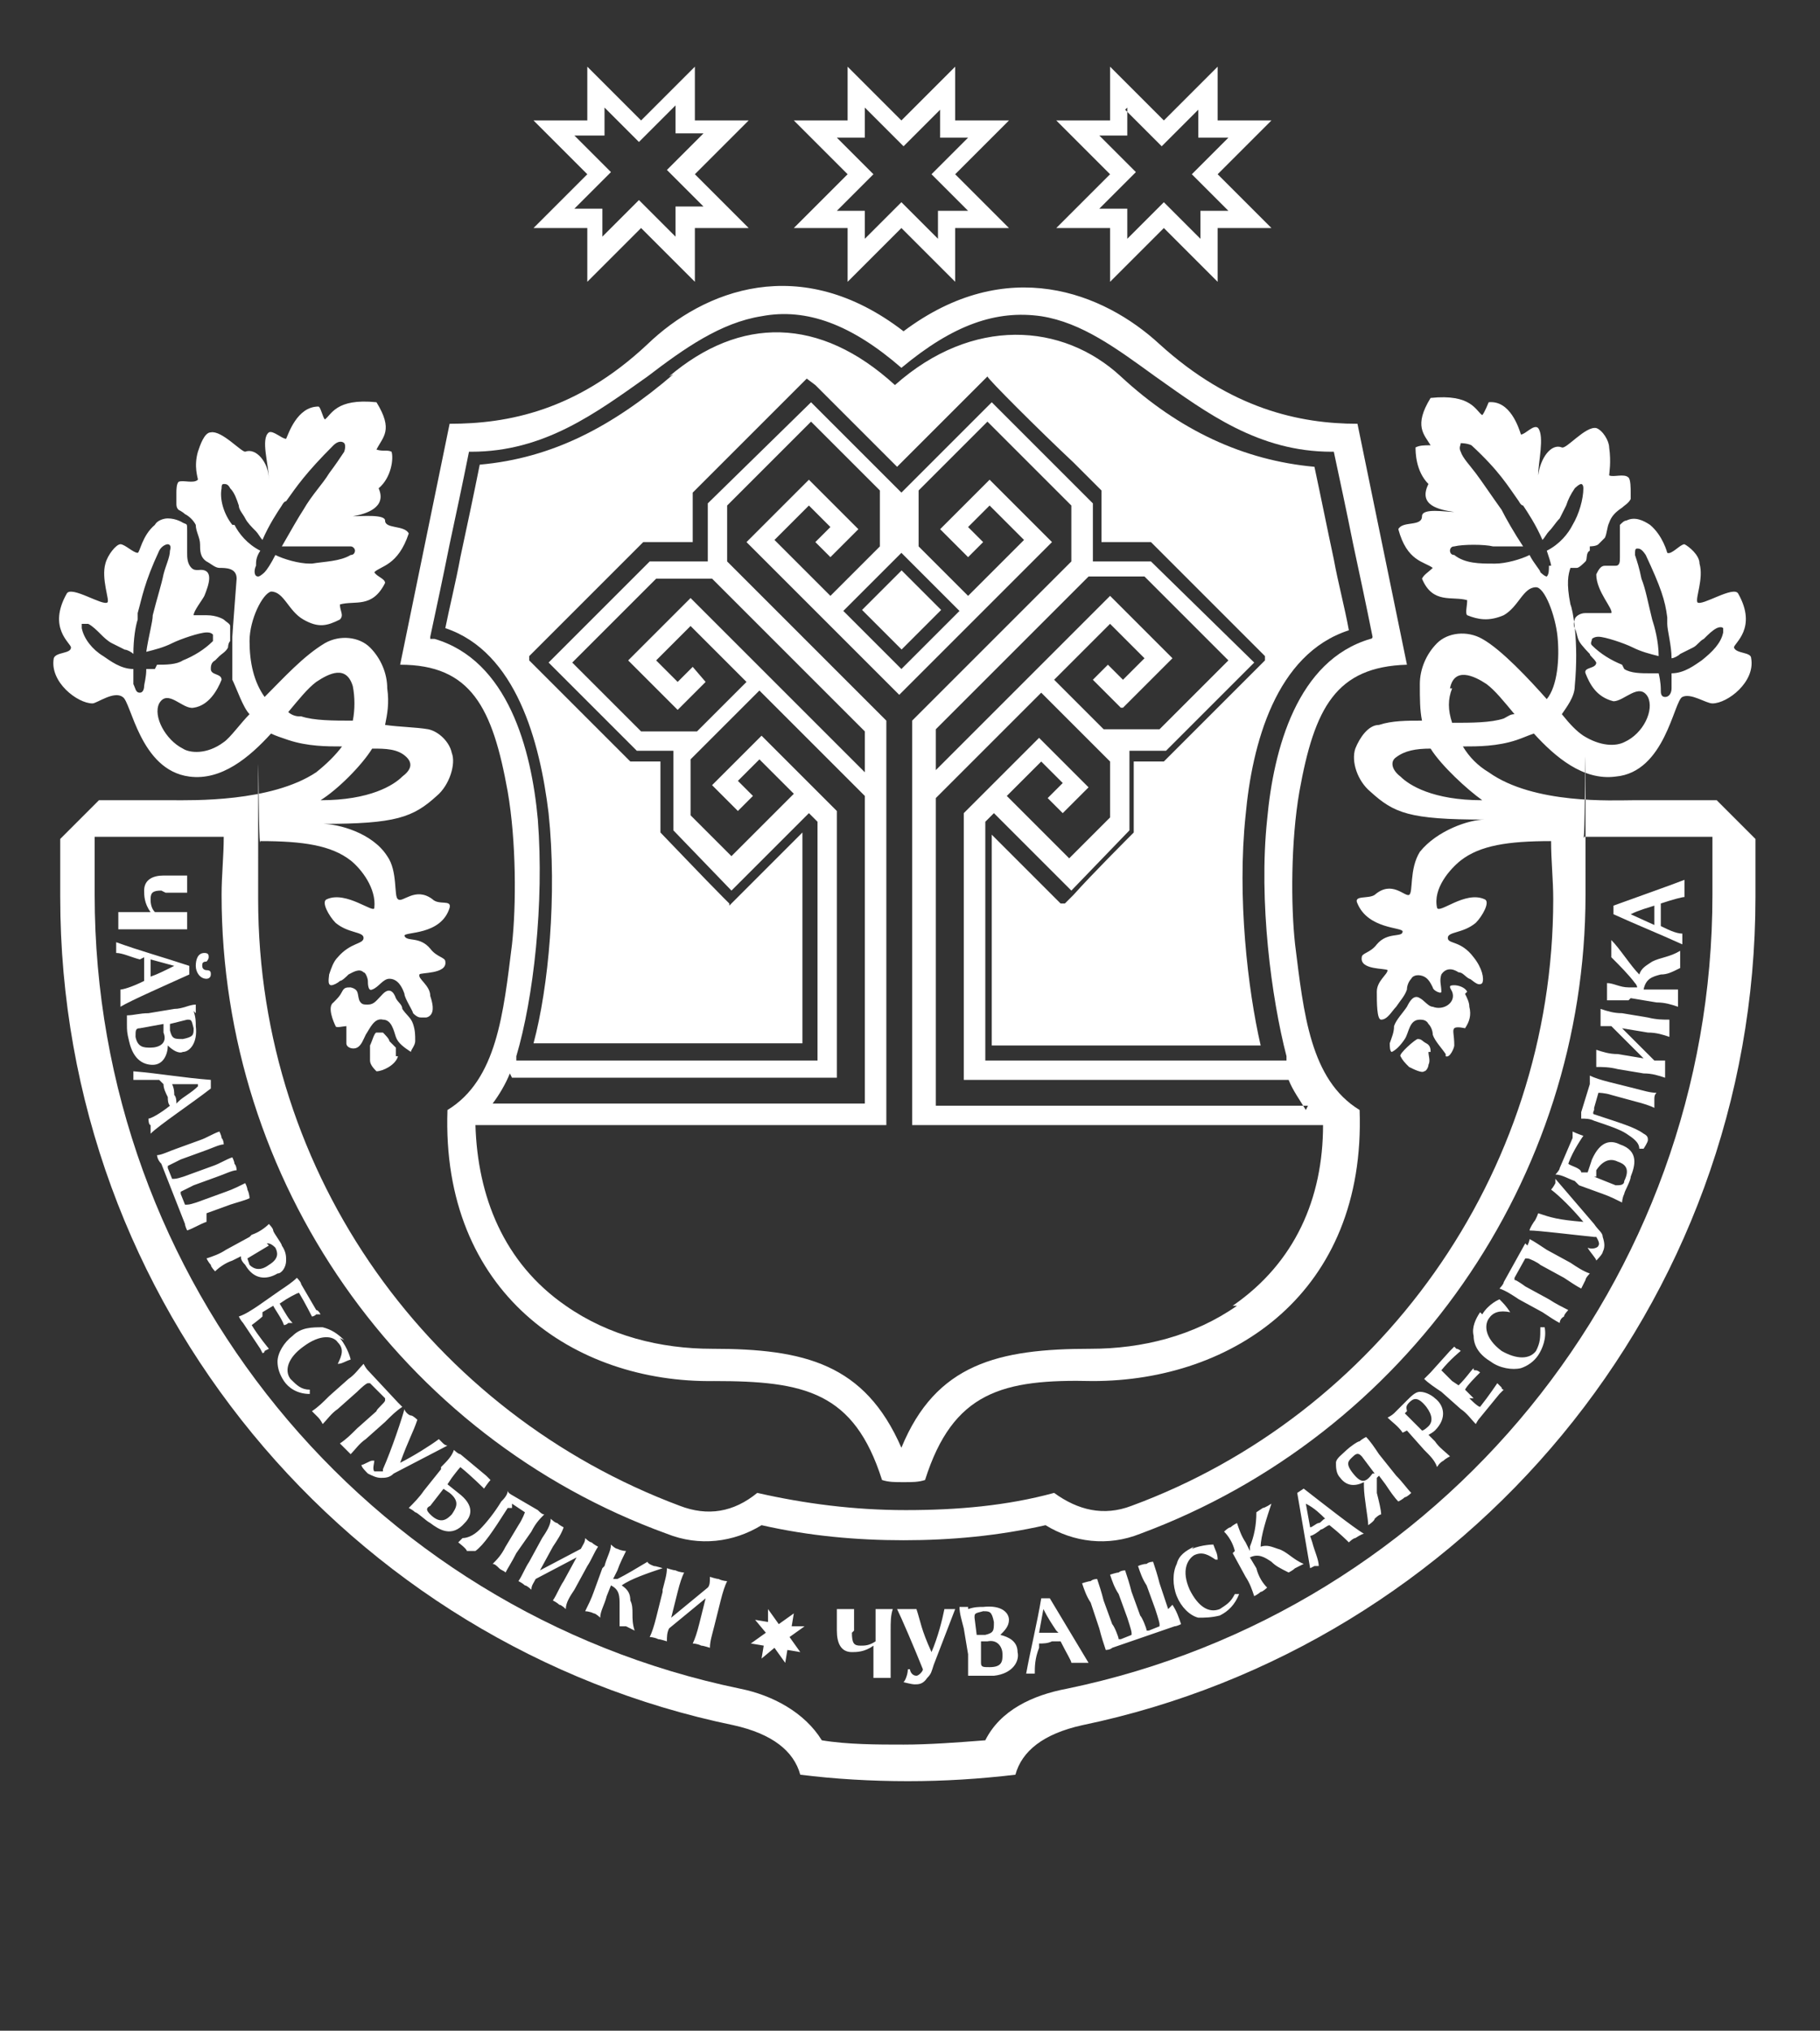
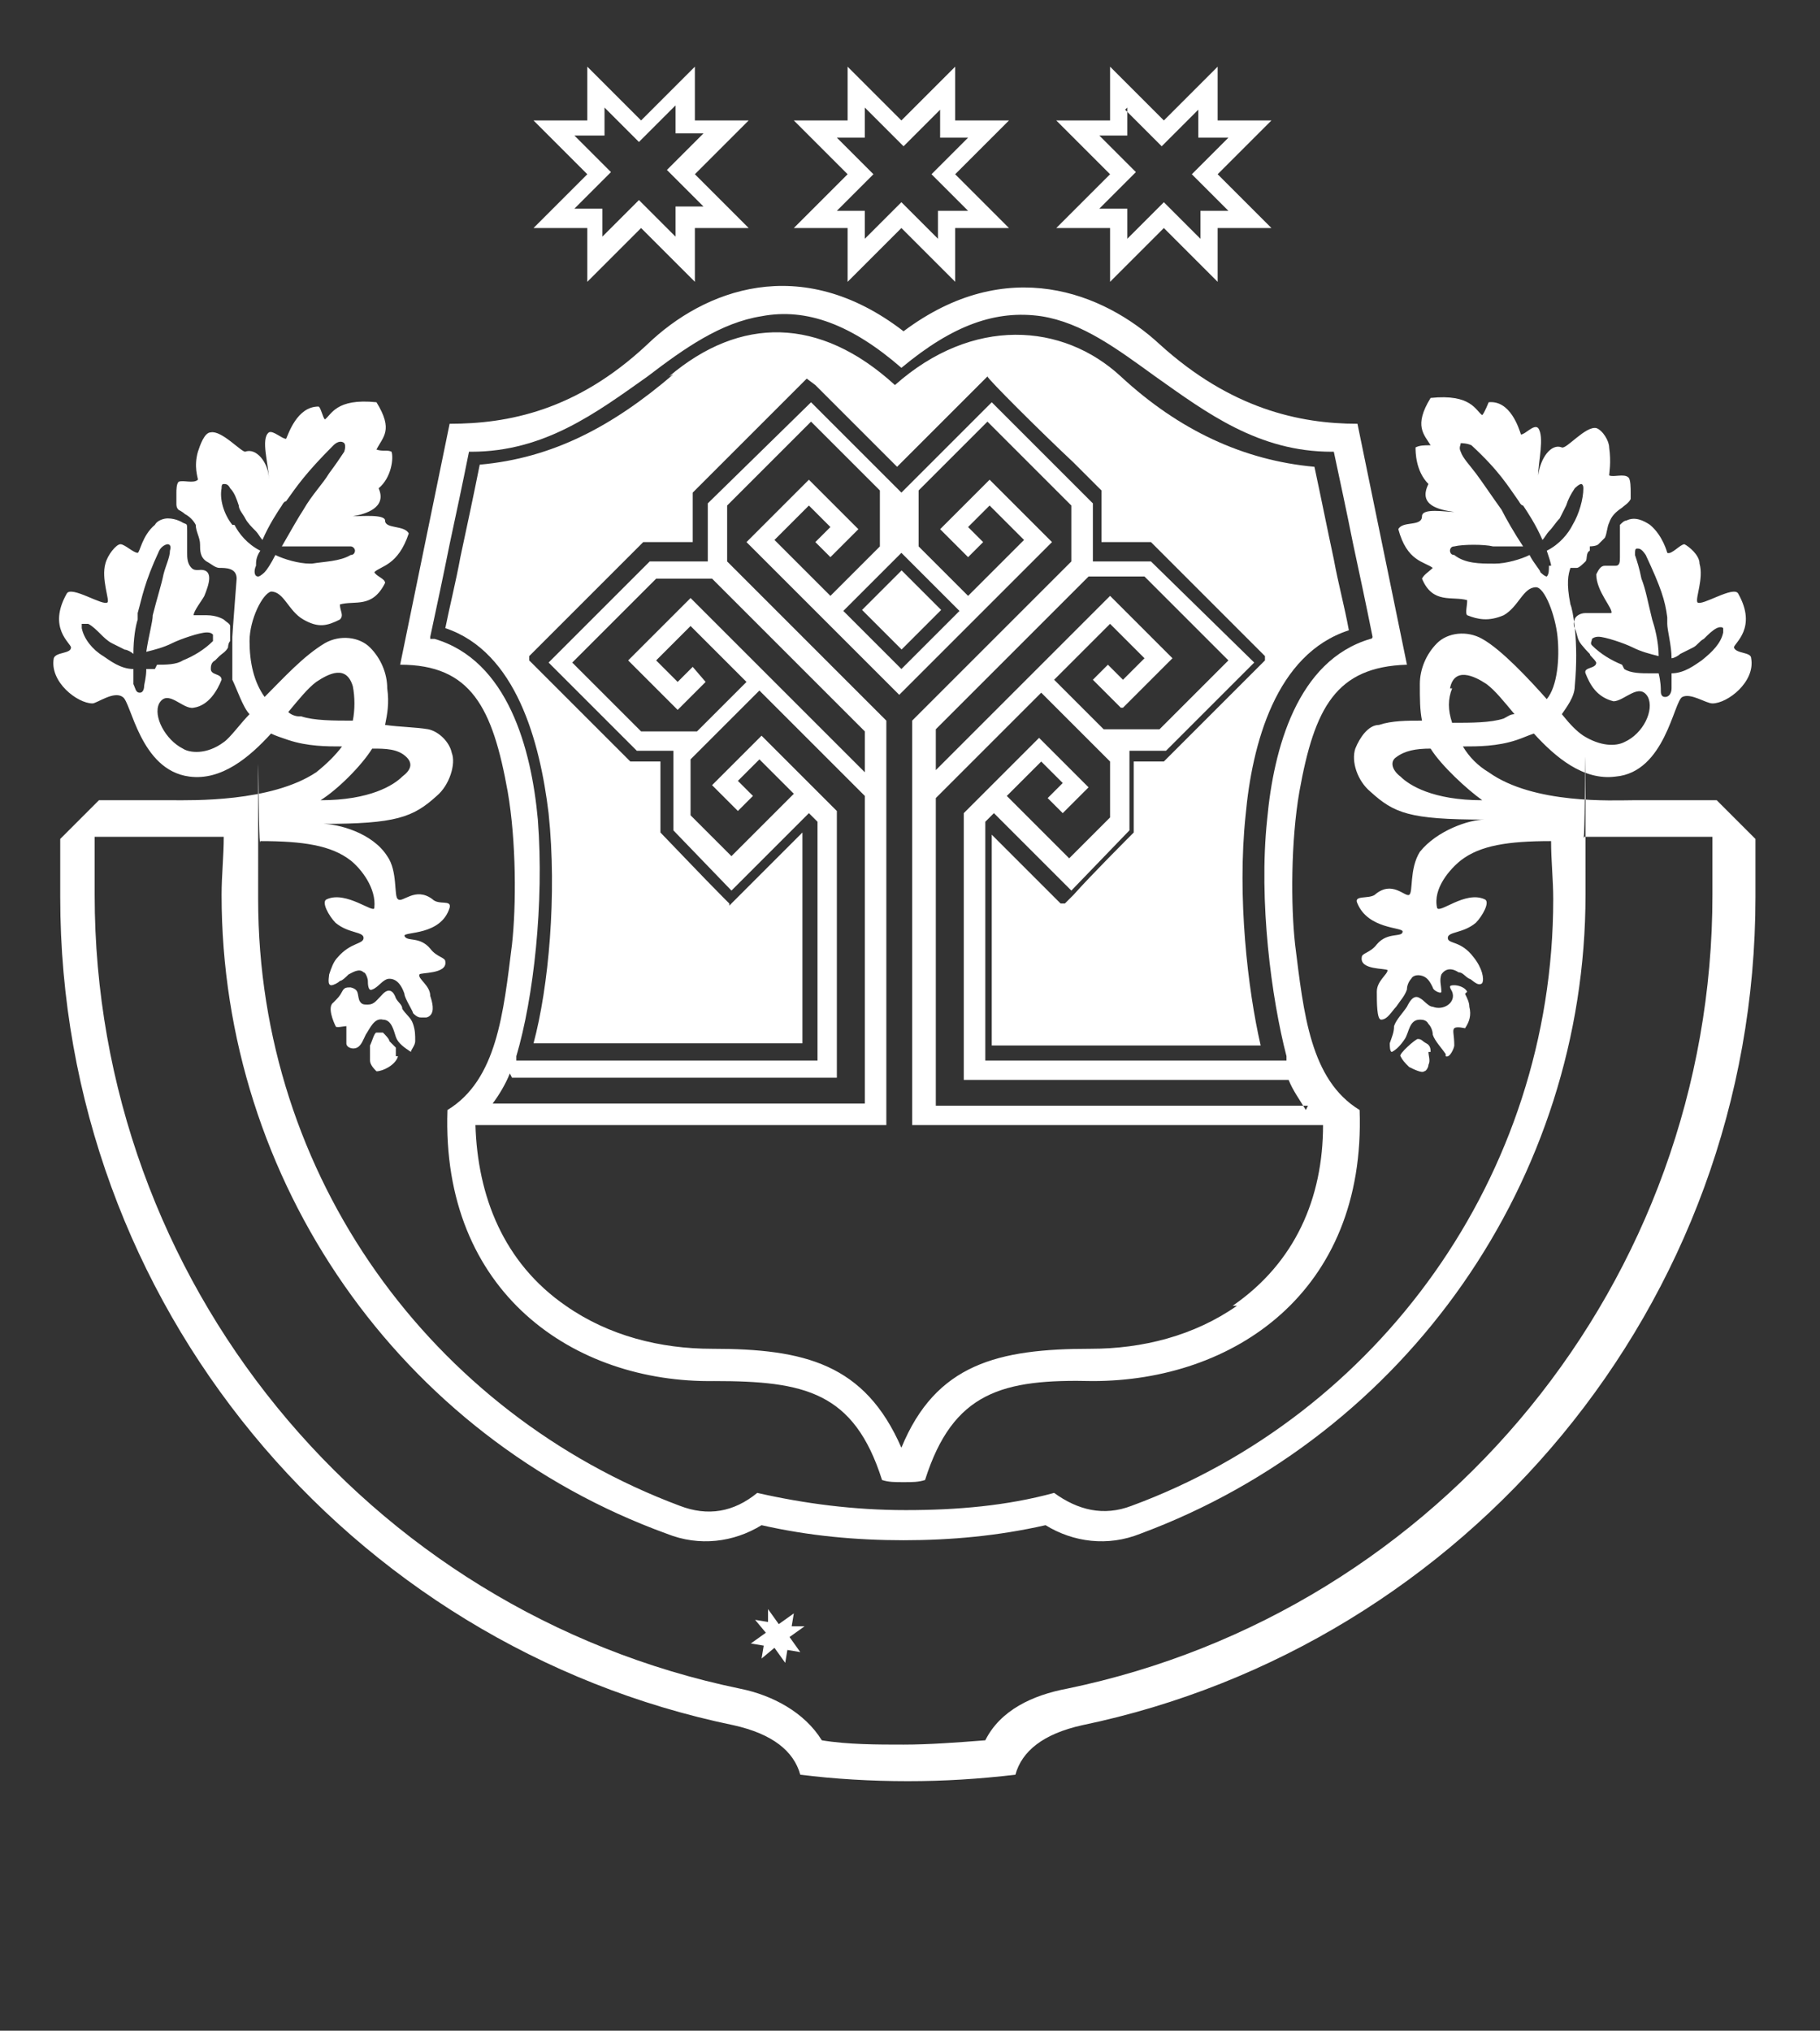
<svg xmlns="http://www.w3.org/2000/svg" id="_Слой_1" data-name="Слой_1" viewBox="0 0 84.6 94.4">
  <rect x="0" y="0" width="84.6" height="94.4" fill="#333333" stroke="none" />
  <defs>
    <style> .st0, .st1 { fill: #fff; } .st1 { fill-rule: evenodd; } </style>
  </defs>
  <path class="st1" d="M79.3,37.2h-3.4c-.9,0-4.6.2-6.7-1.3-.5-.3-.9-.7-1.2-1.2.7,0,1.6,0,2.5-.3.3-.1.5-.2.8-.3,1,1.1,2.3,2.2,3.8,2,2.3-.2,2.7-3.5,3.1-3.7.4-.2,1.1.3,1.4.3.7,0,2-1,1.8-2.1,0-.3-.7-.2-.8-.5,0-.2,1.1-.9.2-2.5-.2-.4-1.7.6-1.9.4-.1-.2.3-1.1.1-1.8,0-.4-.5-.8-.7-.9-.2,0-.6.5-.8.4,0,0-.2-.8-.8-1.3-.3-.2-.7-.4-1.1-.2-.1,0-.2.1-.3.2,0,0,0,.2,0,.3,0,.4,0,.8,0,1.2,0,.2,0,.4-.2.4-.2,0-.4,0-.5,0-.2,0-.3.2-.4.4,0,.8.8,1.6.7,1.8,0,0-.3,0-.5,0-.2,0-.4,0-.7,0s-.5.2-.5.3c0,0-.1.2,0,.4s.1.4.2.6.5.6.5.6c0,.1.2.2.3.4,0,.3-.6.2-.5.5.2.5.5,1.1,1.3,1.3.5,0,1.2-.9,1.6-.2.3.6-.2,1.7-1.1,2.1-.4.2-1.1.2-1.9-.3-.3-.2-.6-.5-1-1,.2-.3.6-.8.6-1.3.2-2.1-.1-3.6-.2-3.8-.2-1-.1-1.4,0-1.7,0,0,.2,0,.3,0,.1,0,.3-.2.4-.3s0-.4.2-.5c0,0,0-.1,0-.2,0,0,.3,0,.4-.1s.2-.2.3-.3c.1-.2.1-.5.2-.7.1-.3.3-.5.6-.7.1-.1.3-.2.4-.4,0,0,0-.2,0-.3,0,0,0,0,0,0,0-.2,0-.6-.1-.7-.2-.2-.7,0-.9-.1,0-.1.1-.6,0-1.3,0-.3-.3-.8-.6-.9-.5-.1-1.4,1-1.6.9-.5-.2-1,.5-1.1,1.3,0-.6.3-1.8,0-2.2-.2-.2-.6.3-.8.3-.1-.3-.5-1.6-1.5-1.5,0,0-.2.5-.3.6-.3-.2-.5-1-2.4-.8-.8,1.3-.3,1.7,0,2.2-.3,0-.5,0-.7.1,0,.2,0,1.1.6,1.7-.5,1,.5,1.2,1.2,1.3-.4,0-1.5-.2-1.5.2,0,.5-.9.2-1.1.6.4,1.5,1.2,1.5,1.6,1.8-.2.2-.4.3-.5.5.5,1.2,1.4.8,2.1,1,0,.3-.1.6,0,.7.5.2,1,.3,1.7,0,.7-.4.9-1.3,1.5-1.3.4,0,.9,1.3,1,2.3s0,2.3-.5,2.9c-.8-.9-2.1-2.3-3-2.8-.7-.4-1.6-.3-2.1.2-.5.5-.8,1.2-.8,1.9,0,.7,0,1.2.1,1.7-.7,0-1.4,0-2,.2-.5,0-.9.6-1.1,1.1-.2.6.1,1.5.7,2,1.1,1,1.8,1.3,5.3,1.3-.7,0-2.2.5-3,1.5-.5.8-.3,1.9-.5,2-.2.1-.8-.7-1.6,0-.3.2-1,0-.8.4.5,1.2,2.1,1.1,2.1,1.3,0,.3-.7,0-1.2.6-.3.4-.7.4-.7.6-.1.6,1.1.5,1.2.6,0,.2-.5.5-.5,1,0,.5,0,1.3.2,1.3.3,0,.5-.4.7-.6.2-.3.4-.5.5-.8,0-.2.1-.4.2-.5.1-.2.4-.2.6-.1.2.1.3.3.4.5,0,0,0,.1.2.2,0,0,.2.1.2,0,0-.3-.1-.5,0-.8.2-.3.5-.3.8-.1.2,0,.3.2.5.3.1,0,.4.4.6.2.1-.2,0-.7-.4-1.2-.6-.8-1.2-.6-1.2-.9,0-.3.7-.2,1.3-.7.3-.3.7-1,.4-1.1-.9-.4-2.1.7-2.2.4-.2-.9.6-1.8,1.1-2.2.9-.7,2.2-.9,4.2-.9,0,.9.1,1.8.1,2.7,0,12.9-8.2,24-19.6,28.2-1.3.5-2.5.2-3.6-.6-2.2.6-4.5.8-6.9.8-2.4,0-4.7-.3-6.9-.8-1.1.9-2.3,1.1-3.6.6-11.5-4.3-19.6-15.3-19.6-28.2s0-1.8.1-2.7c2,0,3.3.2,4.2.9.5.4,1.2,1.3,1.1,2.2,0,.3-1.3-.8-2.2-.4-.3.1.1.8.4,1.1.6.5,1.3.4,1.3.7,0,.3-.6.2-1.2.9-.2.2-.3.5-.4.8,0,.1-.1.5.1.5.1,0,.3-.1.4-.2.1,0,.3-.2.4-.3.2-.1.5-.3.7-.1.1,0,.2.3.2.4,0,.1,0,.5.2.4.3-.1.5-.5.8-.5.4,0,.6.4.7.7,0,.2.4.8.4.9.2.2.3.2.4.2,0,0,.1,0,.2,0,0,0,.1,0,.2-.1.2-.2.1-.6,0-.9,0-.5-.6-.8-.5-1,0-.1,1.3,0,1.2-.6,0-.2-.4-.2-.7-.6-.5-.6-1.1-.3-1.2-.6,0-.2,1.7,0,2.1-1.3.1-.4-.5-.1-.8-.4-.8-.6-1.4.2-1.6,0-.2-.1,0-1.3-.5-2-.7-1.1-2.3-1.5-3-1.5,3.4,0,4.2-.3,5.3-1.3.6-.5.9-1.5.7-2-.1-.5-.6-1-1.1-1.1-.6-.1-1.3-.1-2-.2.1-.5.2-1,.1-1.7,0-.7-.3-1.4-.8-1.9-.5-.5-1.4-.6-2.1-.2-1,.6-1.9,1.6-2.8,2.5-.5-.7-.7-1.6-.7-2.6,0-1,.6-2.2,1-2.3.6,0,.8.9,1.5,1.3.7.4,1.1.3,1.7,0,.2-.2,0-.4,0-.7.7-.2,1.5.2,2.1-1,0-.2-.4-.3-.5-.5.3-.3,1.1-.3,1.6-1.8-.2-.4-1.1-.2-1.1-.6,0-.3-1.1-.2-1.5-.2.6-.1,1.6-.4,1.2-1.3.6-.5.7-1.4.6-1.7-.2-.1-.4,0-.7-.1.3-.6.8-.9,0-2.2-1.9-.2-2.1.6-2.4.8-.1-.1-.2-.6-.3-.6-1,0-1.4,1.3-1.5,1.5-.2,0-.6-.4-.8-.3-.4.3,0,1.5,0,2.2,0-.8-.6-1.5-1.1-1.3-.2,0-1.1-1-1.6-.9-.3,0-.5.6-.6.9-.2.7,0,1.2,0,1.3-.2.2-.7,0-.9.1-.1.1-.1.4-.1.5,0,.2,0,.3,0,.5,0,.1,0,.2.1.3,0,0,.2.1.3.2.2.1.4.3.5.5,0,.3.2.6.2.9,0,.3,0,.6.3.8.2.1.4.3.6.3.3,0,.8,0,.8.5,0,0-.2,2.6-.2,2.7,0,0,0,.2,0,.2,0,0,0,.1,0,.2,0,.5,0,1.3,0,1.6.2.4.5,1.3.8,1.6-.4.4-.9,1.1-1.2,1.3-.8.6-1.6.5-1.9.3-.8-.4-1.4-1.5-1.1-2.1.4-.7,1.1.3,1.6.2.7-.1,1.1-.8,1.3-1.3,0-.3-.5-.2-.5-.5,0-.1,0-.3.2-.4,0,0,.2-.2.2-.2.1-.1.3-.2.4-.4,0,0,0-.2.1-.3,0-.2,0-.3,0-.4,0,0,0-.2,0-.3,0-.1-.2-.2-.3-.3,0,0-.3-.2-.8-.2-.3,0-.6,0-.6,0,0-.2.4-.7.5-.9.2-.5.5-1.3-.3-1.2-.1,0-.2,0-.3-.1-.2-.2-.2-.5-.2-.7,0-.3,0-.6,0-1s0-.3-.2-.4c0,0-.3-.2-.7-.2-.2,0-.5.1-.6.3-.6.5-.7,1.3-.8,1.3-.2,0-.6-.4-.8-.4-.2,0-.6.5-.7.9-.2.7.2,1.7.1,1.8-.2.2-1.7-.8-1.9-.4-.9,1.6.2,2.3.2,2.5,0,.3-.7.2-.8.5-.2,1.1,1.1,2.1,1.8,2.1.2,0,1-.6,1.4-.3.4.2.8,3.4,3.1,3.7,1.5.2,2.8-.9,3.8-2,.2.1.5.2.8.3.9.3,1.8.3,2.5.3-.3.4-.7.8-1.2,1.2-2.1,1.4-5.8,1.3-6.7,1.3h-3.4s-1.8,1.8-1.8,1.8c0,.9,0,1.8,0,2.7,0,18.9,13.4,34.8,31.3,38.5,1.8.4,2.8,1.2,3.1,2.3,1.6.2,3.3.3,5,.3s3.3-.1,5-.3c.3-1.1,1.3-1.9,3.1-2.3,17.8-3.7,31.3-19.5,31.3-38.5s0-1.8,0-2.7l-1.8-1.8ZM75.4,30.9h0c-.5-.2-1-.5-1.4-.9-.1-.1,0-.2,0-.3,0,0,.1-.1.3-.1.3,0,1.2.3,1.6.5.4.2.8.3,1.2.4,0-.7-.2-1.4-.3-1.7-.2-.8-.3-1.4-.5-1.9-.1-.5-.2-.8-.3-1.1,0-.2,0-.3.1-.3.1,0,.2,0,.4.3h0c.7,1.5.9,2.1,1,2.9,0,0,0,.2,0,.3,0,.3.2,1,.2,1.6.1,0,.3-.1.4-.2.2-.1.4-.2.6-.3.2-.1.3-.3.5-.4.2-.2.4-.4.6-.5,0,0,.2-.1.3,0,0,0,0,.1,0,.2h0c-.1.5-.5.9-1,1.3-.3.2-.8.6-1.4.6,0,.3,0,.5,0,.7,0,.2-.1.4-.3.4s0,0,0,0c-.2,0-.2-.2-.2-.3,0-.1,0-.4-.1-.8-.1,0-.3,0-.4,0-.4,0-.9,0-1.2-.2ZM72,26.3c0,.2,0,.4-.1.5,0,0,0,0,0,0-.1,0-.3-.2-.3-.2,0-.1-.3-.4-.5-.8-.4.2-1.1.4-1.6.4s0,0-.1,0h0c-.6,0-1.3,0-1.8-.4-.2,0-.2-.2-.2-.2,0,0,0-.2.2-.2.4-.1,1.4-.1,1.8,0,.5,0,.9,0,1.4,0-.4-.6-.8-1.3-1-1.7-.5-.7-.9-1.3-1.2-1.7-.3-.4-.6-.7-.7-1-.1-.2,0-.3,0-.4,0,0,.3,0,.5.1h0c1.3,1.2,1.7,1.9,2.2,2.6,0,0,.1.2.2.2.2.3.6.9.9,1.6.1-.1.2-.3.3-.4.2-.2.3-.4.5-.6.1-.2.2-.4.3-.6.1-.3.2-.5.4-.8,0,0,.2-.2.3-.2,0,0,.1,0,.1.2,0,.5-.2,1.2-.5,1.7-.2.4-.6.9-1.2,1.2.1.3.2.6.2.7ZM67.4,32c.2-1,1.1-.6,1.7-.2.4.3.8.8,1.3,1.4-.2,0-.3.1-.5.2-.6.2-1.5.2-2.4.2-.2-.6-.2-1.1,0-1.6ZM65.1,36.1c-.4-.3-.5-.7-.2-.9.4-.3.9-.4,1.6-.4.5.8,1.7,1.9,2.4,2.4-2.3,0-3.4-.7-3.8-1.1ZM7.2,31.1c-.1,0-.3,0-.4,0,0,.4-.1.7-.1.8,0,0,0,.3-.2.3,0,0,0,0,0,0-.2,0-.2-.2-.3-.4,0-.2,0-.4,0-.7-.6,0-1.1-.4-1.4-.6-.5-.3-.9-.8-1-1.3h0c0-.1,0-.2,0-.2,0,0,.2,0,.3,0,.2.1.4.3.6.5.1.1.3.3.5.4.2.1.4.2.6.3.1,0,.3.1.4.2,0-.7.1-1.3.2-1.6,0,0,0-.2,0-.3.2-.7.3-1.4,1-2.9h0c.1-.2.3-.3.4-.3,0,0,.2,0,.1.3,0,.3-.2.7-.3,1.1-.1.5-.3,1.1-.5,1.9,0,.3-.2,1-.3,1.7.4-.1.8-.2,1.2-.4.4-.2,1.3-.5,1.6-.5.1,0,.2,0,.3.1,0,0,0,.1,0,.3-.4.4-.9.7-1.4.9h0c-.3.2-.8.2-1.2.2ZM10.8,24.4c-.4-.5-.6-1.2-.5-1.7,0-.1,0-.2.1-.2.1,0,.2,0,.3.2.2.2.3.5.4.8,0,.2.2.4.3.6.1.2.3.4.5.6.1.1.2.3.3.4.3-.7.7-1.3.9-1.6,0,0,.1-.2.2-.2.5-.7.9-1.3,2.2-2.6h0c.2-.2.4-.2.5-.1,0,0,.1.1,0,.4-.2.3-.4.6-.7,1-.3.5-.8,1-1.2,1.7-.2.3-.6,1-1,1.7.4,0,.9,0,1.4,0,.4,0,1.5,0,1.8,0,.1,0,.2.1.2.2,0,0,0,.2-.2.2-.5.3-1.2.3-1.8.4h0s0,0-.1,0c-.5,0-1.2-.2-1.6-.4-.2.4-.4.7-.5.8,0,0-.2.2-.3.2s0,0,0,0c-.2,0-.2-.3-.1-.5,0-.2,0-.4.2-.7-.6-.3-1-.8-1.2-1.2ZM13.9,33.3c-.2,0-.4-.1-.5-.2.5-.6.9-1.1,1.3-1.4.6-.4,1.4-.8,1.7.2.1.5.1,1.1,0,1.6-.9,0-1.8,0-2.4-.2ZM17.3,34.8c.6,0,1.2,0,1.6.4.3.3.2.6-.2.9-.4.4-1.5,1.1-3.8,1.1.8-.5,1.9-1.6,2.4-2.4ZM49.6,78.5c-1.6.3-3.1,1-3.8,2.4-1.3.1-2.6.2-3.8.2s-2.6,0-3.8-.2c-.8-1.3-2.3-2.1-3.8-2.4-17.4-3.6-30-19-30-36.9s0-1.8,0-2.7h6c0,.9-.1,1.8-.1,2.7,0,13.3,8.3,25.2,20.7,29.7,1.5.6,3.1.4,4.4-.4,2.2.5,4.4.7,6.6.7s4.4-.2,6.6-.7c1.3.8,2.9,1,4.4.4,12.4-4.6,20.7-16.5,20.7-29.7s0-1.8-.1-2.7h6s0,0,0,0c0,.9,0,1.8,0,2.7,0,17.9-12.6,33.3-30,36.9Z" />
  <path class="st1" d="M31.3,17.4c-2.8,2.4-5.6,3.9-9,4.2-.3,1.5-.6,2.9-.9,4.3-.2,1.1-.5,2.3-.7,3.3,3.3,1.1,4.4,5.3,4.8,8.6.4,3.8,0,8.1-.7,10.7h12.5s0-9.8,0-9.8l-.2.2c-.8.8-2.6,2.6-3,3h0s-.2.2-.2.2h0c0,0,0,0,0-.1l-.3-.3c-.8-.8-2.7-2.8-2.9-3h0s0-3.3,0-3.3h-1.4s0,0,0,0c0,0-1.3-1.3-2.5-2.5-1.1-1.1-2.1-2.1-2.2-2.2h0c0,0,0-.2,0-.2,0,0,2.6-2.6,4.2-4.2.6-.6,1-1,1.1-1.1h0s2.3,0,2.3,0v-2.3s.6-.6.6-.6c1.4-1.4,4.6-4.6,4.7-4.7h0c0,0,.4.3.4.3l3.8,3.8,4.2-4.2h0c0,.1,2.4,2.5,4,4,.7.7,1.3,1.3,1.3,1.3h0s0,2.4,0,2.4h2.3s0,0,0,0c.2.2,5.2,5.2,5.3,5.3h0c0,0,0,.2,0,.2,0,0-1.5,1.5-2.8,2.8l-1.9,1.9h-1.4s0,3.3,0,3.3h0c-.2.2-2,2-2.8,2.9l-.4.4s0,0,0,0h0c0,0-.2,0-.2,0h0c-.4-.4-2.2-2.2-3-3l-.2-.2v9.8s12.5,0,12.5,0c-.6-2.6-1.1-6.9-.7-10.7.3-3.3,1.4-7.5,4.8-8.6-.2-1.1-.5-2.2-.7-3.3-.3-1.4-.6-2.9-.9-4.3-3.3-.3-6.3-1.7-9-4.2s-6.9-2.8-10.5.4h0c0,0,0,0,0,0-3.5-3.2-7.2-3.2-10.5-.4Z" />
  <path class="st1" d="M60.2,43.9c-.2-1.8-.2-4.8.2-7.1.7-3.9,1.7-5.8,5-5.9l-2.3-11.2c-2.7,0-5.9-.7-9.2-3.7-2.6-2.4-7.1-4.2-11.9-.6-4.8-3.7-9.3-1.9-11.9.6-3.3,3.1-6.5,3.7-9.2,3.7l-2.3,11.2c3.3,0,4.3,2,5,5.9.4,2.3.4,5.3.2,7.1-.4,3.2-.7,6.3-3,7.7-.3,8.5,5.9,12.7,12.4,12.6,4.2,0,6.5.5,7.8,4.6.3.1.6.1,1,.1s.7,0,1-.1c1.3-4.1,3.6-4.7,7.8-4.6,6.5,0,12.7-4.1,12.4-12.6-2.3-1.4-2.6-4.5-3-7.7ZM60.8,51.4h-17.3s0-14.3,0-14.3l4.9-4.9,3.2,3.2v2.6s-1.9,1.9-1.9,1.9l-2.9-2.9,1.6-1.6,1,1-.7.7.7.7,1.2-1.2-2.3-2.3-3.5,3.5v12.4s15.1,0,15.1,0c.2.5.5.9.8,1.4ZM52.2,32.9l2.3-2.3-2.9-2.9-8.1,8.1v-1.9s7.1-7.1,7.1-7.1h2.6s3.9,3.9,3.9,3.9l-3.2,3.2h-2.6s-2.3-2.3-2.3-2.3l2.6-2.6,1.6,1.6-1,1-.7-.7-.7.7,1.3,1.3ZM20.1,29.7h-.1s0-.1,0-.1c.3-1.4.6-2.8.9-4.3.3-1.4.6-2.8.9-4.3h0c0,0,.1,0,.1,0,3.4,0,5.8-1.8,8.2-3.5,1.7-1.3,3.4-2.5,5.3-2.8,2.1-.4,4.2.4,6.5,2.4,2.4-2,4.4-2.7,6.5-2.4,1.9.3,3.5,1.5,5.3,2.8,2.4,1.7,4.8,3.5,8.2,3.5h.1s0,0,0,0c.3,1.4.6,2.8.9,4.3.3,1.4.6,2.8.9,4.3h0c0,.1-.1.1-.1.1-3.4,1-4.5,5.1-4.8,8.4-.4,3.8.2,8.3.9,11v.2s-14,0-14,0v-11.1s.4-.4.4-.4l3.6,3.6,2.7-2.8v-3.7h1.7s4.1-4.1,4.1-4.1l-4.8-4.7h-2.7v-2.7s-4.7-4.7-4.7-4.7l-4.2,4.2-4.2-4.2-4.8,4.7v2.7h-2.7s-4.7,4.7-4.7,4.7l4.1,4.1h1.7v3.7s2.7,2.8,2.7,2.8l3.6-3.6.4.4v11.1s-14,0-14,0v-.2c.8-2.7,1.3-7.1,1-11-.3-3.3-1.4-7.4-4.8-8.4ZM44.6,28.4l-2.7,2.7-2.7-2.7,2.7-2.7,2.7,2.7ZM32.2,31l-.7.7-1-1,1.6-1.6,2.6,2.6-2.3,2.3h-2.6s-3.2-3.2-3.2-3.2l3.9-3.9h2.6s7.1,7.1,7.1,7.1v1.9s-8.1-8.1-8.1-8.1l-2.9,2.9,2.3,2.3,1.3-1.3-.6-.7ZM23.8,50.1h15.1s0-12.4,0-12.4l-3.5-3.5-2.3,2.3,1.2,1.2.7-.7-.7-.7,1-1,1.6,1.6-2.9,2.9-1.9-1.9v-2.6s3.2-3.2,3.2-3.2l4.9,4.9v14.3s-17.3,0-17.3,0c.3-.4.6-.9.8-1.4ZM57.5,60.7c-2,1.4-4.4,2-6.8,2-4.3,0-7.2.7-8.8,4.6-1.7-3.9-4.5-4.6-8.8-4.6-2.4,0-4.8-.6-6.8-2-2.9-2-4.1-5.1-4.2-8.4h19.1s0-18.8,0-18.8l-7.4-7.4v-2.6s3.9-3.9,3.9-3.9l3.2,3.2v2.6s-2.3,2.3-2.3,2.3l-2.6-2.6,1.6-1.6,1,1-.7.7.7.7,1.3-1.3-2.3-2.3-2.9,2.9,7.1,7.1,7.1-7.1-2.9-2.9-2.3,2.3,1.3,1.3.7-.7-.7-.7,1-1,1.6,1.6-2.6,2.6-2.3-2.3v-2.6s3.2-3.2,3.2-3.2l3.9,3.9v2.6s-7.4,7.4-7.4,7.4v18.8s19.1,0,19.1,0c0,3.4-1.3,6.4-4.2,8.4Z" />
  <rect class="st0" x="40.6" y="27.1" width="2.6" height="2.6" transform="translate(-7.8 37.9) rotate(-45)" />
  <path class="st1" d="M68.2,46.1c-.1-.2-.4-.3-.6-.3-.3,0-.2.1-.1.3.2.5-.4.9-.9.7-.2,0-.4-.3-.6-.4-.3-.2-.5.2-.6.4-.2.3-.5.6-.6.9,0,.3-.1.5-.2.8,0,.1,0,.4.1.4.2-.1.4-.3.6-.6.2-.3.2-.9.7-.9.1,0,.3,0,.4.2,0,0,0,0,0,0,.1.1.2.3.2.5.1.3.4.6.6.9,0,0,0,0,0,.1.2.1.4-.4.4-.5,0-.5-.1-.7,0-.8.1-.1.5,0,.5,0,.2-.3.3-.6.2-1,0-.2-.1-.4-.2-.6Z" />
  <path class="st1" d="M16.1,47.7c0,0,0,.2,0,.3,0,.2,0,.3,0,.5s.3.3.5.2c.2-.1.3-.4.4-.6.2-.3.4-.8.8-.7.4,0,.5.5.6.8.1.3.4.5.7.7,0-.1.2-.3.2-.5,0-.3,0-.5-.1-.8s-.3-.4-.5-.7c0-.2-.2-.3-.3-.5-.1-.3-.3-.5-.6-.2s-.4.5-.7.5c-.2,0-.3,0-.4-.2-.1-.3,0-.5-.4-.6-.2,0-.3,0-.4.2-.1.2-.2.3-.4.5-.3.2,0,.9.1,1.1,0,.1.4,0,.5,0Z" />
  <path class="st1" d="M66.5,48.9c0-.1,0-.3-.2-.4s-.2-.2-.4-.2c-.1,0-.9.7-.8.8.1.2.2.3.4.5.2.1.6.3.7.2.1,0,.2-.2.2-.3.1-.2,0-.4,0-.6Z" />
  <path class="st1" d="M18.4,49.1c0-.1,0-.3,0-.4-.1-.1-.2-.2-.3-.3,0-.1-.2-.3-.3-.4-.1,0-.2,0-.3,0-.1,0-.2.4-.3.6,0,.2,0,.5,0,.7,0,.2.2.4.3.5.3,0,.9-.3,1-.7Z" />
  <polygon class="st1" points="35.7 75.4 35.7 74.8 36.2 75.5 36.9 75 36.8 75.6 37.4 75.6 36.7 76.1 37.2 76.8 36.6 76.7 36.5 77.3 36 76.6 35.4 77.1 35.5 76.5 34.9 76.4 35.6 75.9 35.1 75.3 35.7 75.4" />
-   <path class="st0" d="M7.7,41.5c.4,0,.7,0,1,0h0s0-.2,0-.4c0-.2,0-.4,0-.4h0c-.3,0-.6,0-1,0h-.1c-.5,0-.9.2-.9.7,0,.2,0,.6.3,1h-.5c-.4,0-.7,0-1,0h0s0,.2,0,.4c0,.2,0,.4,0,.4h0c.3,0,.6,0,1,0h1.2c.4,0,.7,0,1,0h0s0-.2,0-.4c0-.2,0-.4,0-.4h0c-.3,0-.6,0-1,0h-.5c-.2-.2-.2-.5-.2-.6,0-.3.1-.4.5-.4h0ZM9.4,44.9c0-.1,0-.2.2-.2,0,0,0,0,0,0,0,0,.1-.1.1-.2,0-.1,0-.2-.2-.2-.3,0-.4.3-.4.6,0,.3.2.6.5.6,0,0,.2,0,.2-.2,0-.1,0-.2-.2-.2,0,0,0,0,0,0,0,0-.2,0-.2-.2ZM7,45.5c0-.1,0-.3,0-.4,0-.1,0-.3,0-.5l1.1.3h0c-.4.2-.8.4-1.1.5ZM6.7,44.5c0,.2,0,.4,0,.6,0,.1,0,.3,0,.5-.6.3-1,.4-1.1.4,0,0,0,.3,0,.4,0,0,0,.3,0,.4.5-.3,2.1-1,3.2-1.5v-.4c-1.2-.4-2.3-.7-3.4-1.1,0,0,0,.2,0,.3,0,0,0,.1,0,.2.3,0,.7.2,1.1.3h0ZM8.7,47.4c.2,0,.2,0,.3.4,0,.3,0,.4-.5.5-.4,0-.5,0-.6-.4v-.3c0,0,.8-.2.8-.2ZM7.6,47.6v.4c.2.5-.2.7-.6.7-.3,0-.6,0-.7-.5,0-.3,0-.4.2-.4l1.1-.2ZM9.1,47.1c0-.2,0-.4,0-.4h0c-.3,0-.6.2-1,.2l-1.2.2c-.4,0-.7.1-1,.1h0s0,.2,0,.4c0,.3,0,.4.1.8.2.9.7,1.1,1.1,1.1.5,0,.7-.5.7-.9.2.2.5.4.7.3.3,0,.7-.4.6-1.2,0-.2,0-.4-.1-.7ZM8.2,51.3c0-.1,0-.3-.1-.4,0-.1,0-.3-.1-.5h1.2c0,.1,0,.1,0,.1-.3.3-.7.5-.9.7ZM7.6,50.4c0,.2.1.4.2.6,0,.1,0,.3.1.4-.5.4-.9.6-1,.6,0,0,0,.3.1.3,0,0,0,.3,0,.4.4-.4,1.9-1.4,2.8-2.1v-.4c-1.3-.1-2.4-.3-3.6-.4,0,0,0,.2,0,.2,0,0,0,.1,0,.2.3,0,.7,0,1.2,0h0ZM9.6,56.4l1.1-.4c.3-.1.7-.2.9-.3h0s0-.2-.1-.4c0-.1-.1-.3-.1-.3h0c-.2.1-.6.3-.9.4l-1.1.4c0,0-.5.2-.7.2,0,0,0,0-.1,0l-.2-.5c0,0,0-.1,0-.1,0,0,.6-.3.6-.3l1.1-.4c.3-.1.7-.3.9-.3h0s0-.2-.1-.3c0-.1-.1-.3-.1-.3h0c-.3.1-.6.3-.9.4l-1.1.4c0,0-.5.2-.7.2,0,0,0,0-.1,0l-.2-.5c0,0,0-.1,0-.1,0,0,.6-.3.6-.3l1.1-.4c.3-.1.7-.3.9-.3h0s0-.2-.1-.3c0-.1-.1-.3-.1-.3h0c-.3.1-.6.3-.9.4l-1.1.4c-.3.1-.7.3-.9.3h0s0,.2.2.4l1.1,2.8c0,.1.1.3.1.3h0c.3-.1.6-.3.9-.4ZM12.4,57.8c.1,0,.2,0,.4.2.1.2.2.5-.3.8-.4.3-.7.2-.9,0,0,0-.1-.3-.1-.3l1-.6ZM11.6,57.5l-1.1.6c-.3.2-.6.3-.9.4h0s.1.2.2.3c0,.1.2.3.2.3h0c.2-.2.5-.4.8-.5l.4-.2c0,.1,0,.2.2.4.4.7,1,.7,1.5.4.2,0,.4-.3.4-.6,0-.2,0-.4-.2-.7,0-.1-.4-.6-.4-.7,0-.1-.2-.3-.2-.3h0c-.2.2-.5.4-.8.5ZM12.2,61l.5-.3c.1.2.4.6.5.9h0s.1,0,.2-.1c0,0,.1,0,.2,0h0c-.2-.2-.3-.4-.6-.9l.3-.2c0,0,.5-.3.6-.3.3.5.6,1.1.6,1.1h0s.1,0,.2-.1c0,0,0,0,.2,0h0c0,0-.1-.2-.2-.2l-.7-1.2c0-.1-.2-.3-.2-.3h0c-.2.2-.5.4-.8.6l-1,.7c-.3.2-.6.4-.9.5h0s.1.2.2.3l.8,1.2c0,0,.1.2.1.2h0c0,0,.1,0,.1-.1,0,0,.2-.1.2-.1h0s-.5-.6-.8-1.1c0,0,.4-.3.5-.4ZM16,62.3c-.3-.3-.6-.5-1-.6-.5,0-1,0-1.4.4-.4.3-.7.8-.7,1.2,0,.3.1.6.3.9.2.3.6.6,1.2.6v-.2c-.4,0-.6-.2-.9-.5-.3-.4-.1-1,.6-1.5.8-.6,1.4-.5,1.6-.2.3.3.2.6,0,1h0c.2,0,.3-.1.6-.2h0s-.1-.5-.5-1ZM18.5,65.2l-1.4-1.5c-.1-.1-.2-.3-.2-.3h0c-.2.2-.4.5-.7.7l-.9.8c-.3.3-.5.5-.8.7h0s.2.2.3.3c.1.1.2.3.2.3h0c.2-.2.4-.5.7-.7l.9-.8c0,0,.4-.4.5-.4,0,0,0,0,.1,0l.7.7s0,0,0,.1c0,.1-.4.4-.4.5l-.9.8c-.3.3-.5.5-.8.7h0s.2.2.3.3c.1.1.2.2.2.2h0c.2-.2.4-.5.7-.7l.9-.8c.3-.3.5-.5.8-.7h0s-.1-.1-.2-.2ZM17.8,68.4c-.1,0-.3,0-.4,0-.1-.1,0-.4,0-.5h-.1c-.1,0-.4.2-.5.2h0c0,.1.2.3.3.4.2.1.4.2.6.2.2,0,.4,0,.6-.2l2.5-1.3c0,0-.1,0-.2-.1,0,0-.2-.2-.2-.2-.4.3-1.2.8-1.8,1.1.4-1.1.6-1.4.8-2,0,0-.2-.2-.3-.2s-.3-.2-.3-.3c-.1.4-.6,1.9-1,2.8ZM20.6,69.2l.3.2c.5.4.3.7.1,1-.2.2-.5.5-1,0-.2-.2-.2-.3,0-.4l.7-.9h0ZM20.5,68.3l-.8,1c-.2.3-.5.6-.7.8h0s.2.1.3.2c.1,0,.5.4.7.5.4.3,1,.7,1.6,0,.3-.3.5-.8-.3-1.4l-.5-.4.2-.3c0,0,.3-.4.4-.5.5.4,1.1,1,1.1,1h0c0,0,.2-.3.3-.4h0c0,0-.1-.1-.2-.2l-1.2-1c-.1,0-.3-.2-.3-.2h0c-.1.3-.3.5-.6.8h0ZM23.8,69.9l.6.4c0,0-.1.3-.3.6l-.6,1c-.2.4-.4.6-.6.8h0c.1,0,.2.1.3.2s.2.1.3.2h0c.1-.2.3-.5.5-.9l.7-1c.2-.4.4-.6.6-.8h0c-.1,0-.2-.1-.3-.2l-1.2-.7c0,0-.2-.1-.2-.2h0c0,.2-.2.4-.3.5-.3.5-.7,1-1,1.3-.3.3-.6.4-.8.4l-.2.2c0,0,.4.3.4.4,0,0,.2,0,.4,0,.4-.3.8-.9,1.5-2,0,0,.1,0,.2,0h0ZM25.2,71.5l-.6,1.1c-.2.3-.3.6-.5.9h0s.2.1.3.2c.1,0,.3.2.3.2h0c0-.2.1-.3.2-.5l1.9-1s0,0,0,0l-.6,1.1c-.2.3-.3.6-.5.9h0s.2.1.3.2c.1,0,.3.2.3.2h0c0-.3.2-.6.4-.9l.6-1.1c.2-.3.3-.6.5-.9h0s-.2-.1-.3-.2c-.1,0-.3-.2-.3-.2h0c0,.2-.1.3-.2.5l-1.9,1s0,0,0,0l.6-1.1c.2-.3.4-.6.5-.9h0s-.2-.1-.3-.2c-.1,0-.3-.2-.3-.2h0c0,.3-.2.6-.4.9ZM28,72.9l-.4,1.1c-.1.3-.3.7-.4.9h0s.2,0,.4.1c.1,0,.3.2.3.2h0c0-.3.2-.6.3-1l.2-.5c.4.2.4.5.4.9,0,.3,0,.5,0,1,0,0,.2,0,.3,0,0,0,.4.2.4.2h0c-.2-.6,0-1-.2-1.4,0-.3-.1-.5-.4-.7,0,0,0,0,0,0,.4-.3,1.3-.6,1.9-.8,0,0-.3-.1-.4-.1,0,0-.3-.1-.3-.2-.5.3-1,.6-1.4.8,0,0-.2,0-.2,0l.2-.4c.1-.3.3-.7.4-.9h0s-.2,0-.4-.1c-.1,0-.3-.2-.3-.2h0c0,.3-.2.6-.3,1h0ZM30.8,74l-.3,1.2c-.1.4-.2.7-.3.9h0s.2,0,.4.1c.1,0,.4.1.4.1h0c0-.2,0-.4.1-.6l1.7-1.4s0,0,0,0l-.3,1.2c-.1.4-.2.7-.3.9h0s.2,0,.4.1c.1,0,.4.1.4.1h0c0-.3.1-.6.2-1l.3-1.2c.1-.4.2-.7.3-.9h0s-.2,0-.4-.1c-.1,0-.4-.1-.4-.1h0c0,.2,0,.4-.1.5l-1.7,1.4s0,0,0,0l.3-1.2c.1-.4.2-.7.3-.9h0s-.2,0-.4-.1c-.1,0-.4-.1-.4-.1h0c0,.3-.1.6-.2,1h0ZM39.7,75.8c0-.4,0-.7,0-1h0s-.2,0-.4,0c-.2,0-.4,0-.4,0h0c0,.3,0,.6,0,1h0c0,.6.2,1,.7,1,.2,0,.6,0,1-.3v.5c0,.4,0,.7,0,1h0s.2,0,.4,0c.2,0,.4,0,.4,0h0c0-.3,0-.6,0-1v-1.2c0-.4,0-.7.1-1h0s-.2,0-.4,0c-.2,0-.4,0-.4,0h0c0,.3,0,.6,0,1v.5c-.3.2-.5.2-.7.2-.3,0-.4-.1-.4-.6h0ZM42.9,77.6c0,.1-.2.3-.3.3-.2,0-.3-.2-.3-.3h-.1c0,.2-.1.5-.2.6h0c0,0,.4.1.5.1.2,0,.4,0,.6-.3.2-.2.2-.3.3-.6l1-2.6c0,0-.2,0-.2,0,0,0-.3,0-.3,0-.1.5-.3,1.3-.6,2-.5-1.1-.5-1.4-.7-2,0,0-.3,0-.4,0,0,0-.4,0-.5,0,.2.4.8,1.8,1.2,2.8h0ZM45.3,75.2c0-.2,0-.2.4-.3.3,0,.4,0,.5.5,0,.4,0,.5-.4.6h-.4s-.1-.8-.1-.8ZM45.5,76.3h.4c.5-.1.7.3.7.6,0,.3,0,.6-.6.6-.3,0-.4,0-.4-.2v-1.1q-.1,0-.1,0ZM45,74.7c-.2,0-.4,0-.4,0h0c0,.3.1.6.2,1l.2,1.2c0,.4,0,.7,0,1h0s.2,0,.4,0c.3,0,.4,0,.8,0,.9-.1,1.2-.7,1.1-1.1,0-.5-.4-.7-.8-.8.2-.2.4-.4.4-.7,0-.3-.3-.7-1.2-.6-.2,0-.4,0-.7.1h0ZM49.2,75.9c-.1,0-.3,0-.4,0-.1,0-.3,0-.5,0l.2-1.1h0c.2.4.4.7.6,1h0ZM48.3,76.4c.2,0,.4,0,.6-.1.1,0,.3,0,.4,0,.3.6.5.9.5,1,0,0,.3,0,.4,0,0,0,.3,0,.4,0-.3-.5-1.2-2-1.8-3h-.4c-.2,1.2-.5,2.4-.7,3.5,0,0,.2,0,.2,0,0,0,.1,0,.2,0,0-.3,0-.7.2-1.2h0ZM54.3,74.8l-.4-1.2c-.1-.4-.2-.7-.3-1h0s-.2,0-.3.1c-.2,0-.4.1-.4.1h0c.1.3.2.6.4.9l.4,1.1c0,0,.2.6.2.7,0,0,0,0,0,.1l-.5.2c0,0-.1,0-.1,0,0-.1-.2-.6-.3-.7l-.4-1.1c-.1-.4-.2-.7-.3-1h0s-.2,0-.3.1c-.1,0-.4.1-.4.1h0c.1.3.2.6.4.9l.4,1.1c0,0,.2.6.2.7,0,0,0,0,0,.1l-.5.2c0,0-.1,0-.1,0,0-.1-.2-.6-.3-.7l-.4-1.1c-.1-.4-.2-.7-.3-1h0s-.2,0-.3.1c-.1,0-.4.1-.4.1h0c.1.3.2.6.4.9l.4,1.2c.1.4.2.7.3,1h0s.2,0,.3-.1l2.9-1c.1,0,.3-.1.3-.1h0c-.1-.3-.2-.6-.4-.9h0ZM55.5,71.9c-.4.2-.7.4-.8.8-.2.4-.2,1,0,1.5.2.5.6.9,1,1,.3,0,.6,0,1-.1.4-.2.7-.5.9-1h-.2c-.2.4-.4.5-.7.7-.5.2-1-.1-1.4-.9-.4-.9-.1-1.4.2-1.6.4-.2.7,0,1,.2h.1c0-.3-.1-.4-.2-.7h0s-.5,0-1,.2ZM57.3,72.2l.6,1.1c.2.3.3.6.4.9h0s.2-.1.3-.2c.1,0,.3-.2.3-.2h0c-.2-.2-.4-.5-.5-.9l-.3-.5c.4-.2.7,0,1,.2.2.2.4.3.8.5,0,0,.2-.1.3-.2,0,0,.4-.2.4-.2h0c-.5-.2-.8-.6-1.2-.7-.3-.1-.5-.2-.8-.1,0,0,0,0,0,0,0-.5.3-1.4.5-2,0,0-.3.2-.4.2,0,0-.3.2-.3.2,0,.6-.1,1.1-.3,1.6,0,.1,0,.2,0,.2l-.2-.4c-.2-.3-.3-.6-.4-.9h0s-.2.1-.3.2c-.1,0-.3.2-.3.2h0c.2.2.4.5.5.9h0ZM61.6,70.6c-.1,0-.2.2-.3.2-.1,0-.3.2-.4.2l-.2-1.1h0c.4.2.7.5.9.7ZM60.9,71.4c.1,0,.4-.2.5-.3.1,0,.3-.2.4-.2.5.4.8.7.9.8,0,0,.2-.2.3-.2,0,0,.3-.2.4-.2-.5-.3-1.9-1.4-2.8-2.1l-.3.2c.2,1.2.4,2.3.6,3.5,0,0,.2-.1.2-.1,0,0,.1,0,.2,0,0-.3-.2-.7-.3-1.1h0ZM62.9,67.7c.2-.2.3-.1.4,0l.6.8h-.1c-.3.4-.5.5-.9,0-.4-.5-.2-.6,0-.8ZM63.4,69.1c0,.5.2,1.5.2,1.8h0c0,0,.3-.2.3-.3,0,0,.2-.2.3-.2,0-.2-.1-.6-.2-1,0-.2,0-.5,0-.7,0,0,0,0,.1-.1l.3.4c.2.3.4.6.6.8h0s.2-.1.3-.2c.1,0,.3-.2.3-.2h0c-.2-.2-.4-.5-.7-.8l-.8-1c-.2-.3-.4-.6-.6-.8h0s-.2.1-.3.2c-.1,0-.5.3-.6.4-.2.2-.5.4-.5.6,0,.2,0,.5.2.7.3.4.7.4,1.1.2h0ZM65.4,65.6c0-.1-.1-.2.1-.4.2-.2.4-.3.8.2.3.4.3.7.1.9,0,0-.2.2-.3.2l-.8-.8ZM65.4,66.5l.8.9c.3.3.5.5.6.8h0s.1-.2.3-.3c.1-.1.3-.2.3-.2h0c-.2-.2-.5-.4-.7-.7l-.3-.3c0,0,.2-.1.3-.2.6-.6.4-1.2,0-1.5-.1-.1-.4-.3-.7-.3-.2,0-.4.2-.6.4,0,0-.5.5-.6.6-.1.1-.3.2-.3.2h0c.2.2.5.4.7.7ZM68.5,65l-.4-.4c.1-.2.5-.6.7-.8h0s-.1-.1-.2-.1-.1,0-.1-.1h0c-.2.2-.3.4-.7.8l-.3-.2c0,0-.4-.4-.5-.5.4-.5.9-.9.9-.9h0s-.1-.1-.2-.1c0,0,0,0-.1-.1h0c0,0-.1.1-.2.2l-.9,1c-.1.1-.3.3-.3.3h0c.2.2.5.4.8.6l.9.8c.3.2.5.5.7.7h0s.1-.2.2-.3l.9-1.1c0,0,.1-.1.2-.2h0c0,0-.1,0-.1-.1,0,0-.2-.2-.2-.2h0s-.4.6-.8,1.1c-.1,0-.4-.3-.5-.4h0ZM68.8,61c-.2.3-.4.7-.3,1.1,0,.5.3.9.8,1.2.4.3,1,.4,1.4.3.3-.1.6-.3.8-.6.2-.3.4-.8.3-1.3h-.2c0,.5,0,.7-.2,1.1-.3.4-.9.4-1.6,0-.8-.6-.8-1.2-.6-1.5.2-.3.5-.4,1-.3h0c-.2-.3-.3-.4-.5-.6h0s-.5.2-.8.7h0ZM70.9,57.8l-1,1.8c0,.1-.2.3-.2.3h0c.3.1.6.3.9.5l1.1.6c.3.2.6.4.8.5h0s0-.2.2-.3c0-.1.2-.3.2-.3h0c-.2-.1-.6-.3-.9-.5l-1.1-.6c0,0-.4-.3-.5-.3,0,0,0,0,0-.1l.5-.9c0,0,0,0,.1,0,.1,0,.5.2.6.3l1.1.6c.3.2.6.4.8.5h0s.1-.2.2-.4c0-.1.2-.3.2-.3h0c-.3-.1-.6-.3-.9-.5l-1.1-.6c-.3-.2-.6-.4-.8-.5h0s0,.1-.1.3ZM74.2,57.5c0,0,.2.3.1.4,0,.1-.3.2-.5.1h0c.1.2.4.5.4.6h0c0,0,.3-.3.3-.4.1-.2.1-.4,0-.7,0-.2-.2-.3-.4-.6l-1.8-2.1c0,0,0,.1,0,.2,0,0-.1.2-.2.3.4.3,1,.9,1.5,1.5-1.2-.1-1.5-.2-2.1-.4,0,0-.1.3-.2.4,0,0-.2.3-.2.4.4,0,2,.2,3,.3h0ZM74.2,54.7v-.3c.4-.6.8-.5,1-.4.3.1.6.3.3.9,0,.2-.2.2-.4.2l-1-.4h0ZM73.4,55.1l1.1.4c.3.1.7.3.9.4h0s0-.2.1-.4c0-.1.3-.6.3-.8.2-.5.4-1.2-.5-1.5-.4-.2-.9-.2-1.3.7l-.2.6h-.3c0-.2-.5-.3-.6-.4.2-.6.7-1.3.7-1.3h0c0,0-.3-.1-.5-.2h0c0,0,0,.2,0,.3l-.6,1.4c0,.1-.2.3-.2.3h0c.3,0,.6.2.9.3ZM74.1,51.5l.2-.7c0,0,.3,0,.6.1l1.1.3c.4.1.7.2.9.3h0c0-.1,0-.3,0-.4,0-.1,0-.2.1-.3h0c-.3,0-.6-.1-1-.2l-1.2-.3c-.4-.1-.7-.2-.9-.3h0c0,.1,0,.3,0,.4l-.4,1.3c0,0,0,.2,0,.3h0c.2,0,.4,0,.6.1.6.2,1.2.4,1.5.6.3.2.6.4.6.7h.2c0,0,.2-.3.2-.4,0-.1,0-.2-.2-.3-.4-.3-1.1-.5-2.3-.9,0,0-.1,0,0-.2ZM75.2,49.7l1.2.2c.4,0,.7.1,1,.2h0s0-.2,0-.4c0-.2,0-.4,0-.4h0c-.2,0-.4,0-.5,0l-1.5-1.5s0,0,0,0l1.2.2c.4,0,.7.1,1,.2h0s0-.2,0-.4c0-.2,0-.4,0-.4h0c-.3,0-.6,0-1-.1l-1.2-.2c-.4,0-.7-.1-1-.2h0s0,.2,0,.4c0,.2,0,.4,0,.4h0c.2,0,.3,0,.5,0l1.5,1.5s0,0,0,0l-1.2-.2c-.4,0-.7-.1-1-.2h0s0,.2,0,.4c0,.2,0,.4,0,.4h0c.3,0,.6,0,1,.1h0ZM75.8,46.4l1.2.2c.4,0,.7.1,1,.2h0s0-.2,0-.4c0-.2,0-.4,0-.4h0c-.3,0-.6,0-1,0h-.6c.1-.5.4-.6.8-.7.3,0,.5-.1.9-.3,0-.1,0-.2,0-.3,0-.1,0-.4,0-.5h0c-.5.3-.9.3-1.3.5-.3.2-.5.3-.6.6,0,0,0,0,0,0-.4-.4-.9-1.2-1.3-1.6,0,0,0,.3,0,.4,0,0,0,.3,0,.4.4.4.8.8,1.1,1.2,0,0,.1.1.1.2h-.4c-.4,0-.7-.2-1-.2h0s0,.2,0,.4c0,.2,0,.4,0,.4h0c.3,0,.6,0,1,0ZM76.9,42.1c0,.1,0,.3,0,.4,0,.1,0,.3,0,.5l-1.1-.5h0c.4-.2.8-.3,1.1-.4h0ZM77.2,43.1c0-.2,0-.4,0-.6,0-.1,0-.3,0-.5.6-.2,1-.3,1.1-.3,0,0,0-.3,0-.4,0,0,0-.3,0-.4-.5.2-2.2.8-3.3,1.2v.4c1.1.5,2.1.9,3.2,1.4,0,0,0-.2,0-.3,0,0,0-.1,0-.2-.3,0-.7-.2-1.1-.4h0Z" />
  <path id="_x31_" class="st1" d="M51.6,5.6v-2.5s2.5,2.5,2.5,2.5l2.5-2.5v2.5s2.5,0,2.5,0l-2.5,2.5,2.5,2.5h-2.5s0,2.5,0,2.5l-2.5-2.5-2.5,2.5v-2.5s-2.5,0-2.5,0l2.5-2.5-2.5-2.5h2.5ZM52.4,5v.5s0,.8,0,.8h-.8s-.5,0-.5,0l1.1,1.1.6.6-.6.6-1.1,1.1h.5s.8,0,.8,0v.8s0,.6,0,.6l1.1-1.1.6-.6.6.6,1.1,1.1v-.5s0-.8,0-.8h.8s.5,0,.5,0l-1.1-1.1-.6-.6.6-.6,1.1-1.1h-.6s-.8,0-.8,0v-.8s0-.5,0-.5l-1.1,1.1-.6.6-.6-.6-1.1-1.1Z" />
  <path id="_x31_1" data-name="_x31_" class="st1" d="M39.4,5.6v-2.5s2.5,2.5,2.5,2.5l2.5-2.5v2.5s2.5,0,2.5,0l-2.5,2.5,2.5,2.5h-2.5s0,2.5,0,2.5l-2.5-2.5-2.5,2.5v-2.5s-2.5,0-2.5,0l2.5-2.5-2.5-2.5h2.5ZM40.2,5v.6s0,.8,0,.8h-.8s-.5,0-.5,0l1.1,1.1.6.6-.6.6-1.1,1.1h.5s.8,0,.8,0v.8s0,.5,0,.5l1.1-1.1.6-.6.6.6,1.1,1.1v-.5s0-.8,0-.8h.8s.6,0,.6,0l-1.1-1.1-.6-.6.6-.6,1.1-1.1h-.5s-.8,0-.8,0v-.8s0-.5,0-.5l-1.1,1.1-.6.6-.6-.6-1.1-1.1Z" />
  <path id="_x31_2" data-name="_x31_" class="st1" d="M27.3,5.6v-2.5s2.5,2.5,2.5,2.5l2.5-2.5v2.5s2.5,0,2.5,0l-2.5,2.5,2.5,2.5h-2.5s0,2.5,0,2.5l-2.5-2.5-2.5,2.5v-2.5s-2.5,0-2.5,0l2.5-2.5-2.5-2.5h2.5ZM28.1,5v.5s0,.8,0,.8h-.8s-.6,0-.6,0l1.1,1.1.6.6-.6.6-1.1,1.1h.5s.8,0,.8,0v.8s0,.5,0,.5l1.1-1.1.6-.6.6.6,1.1,1.1v-.6s0-.8,0-.8h.8s.5,0,.5,0l-1.1-1.1-.6-.6.6-.6,1.1-1.1h-.5s-.8,0-.8,0v-.8s0-.5,0-.5l-1.1,1.1-.6.6-.6-.6-1.1-1.1Z" />
</svg>